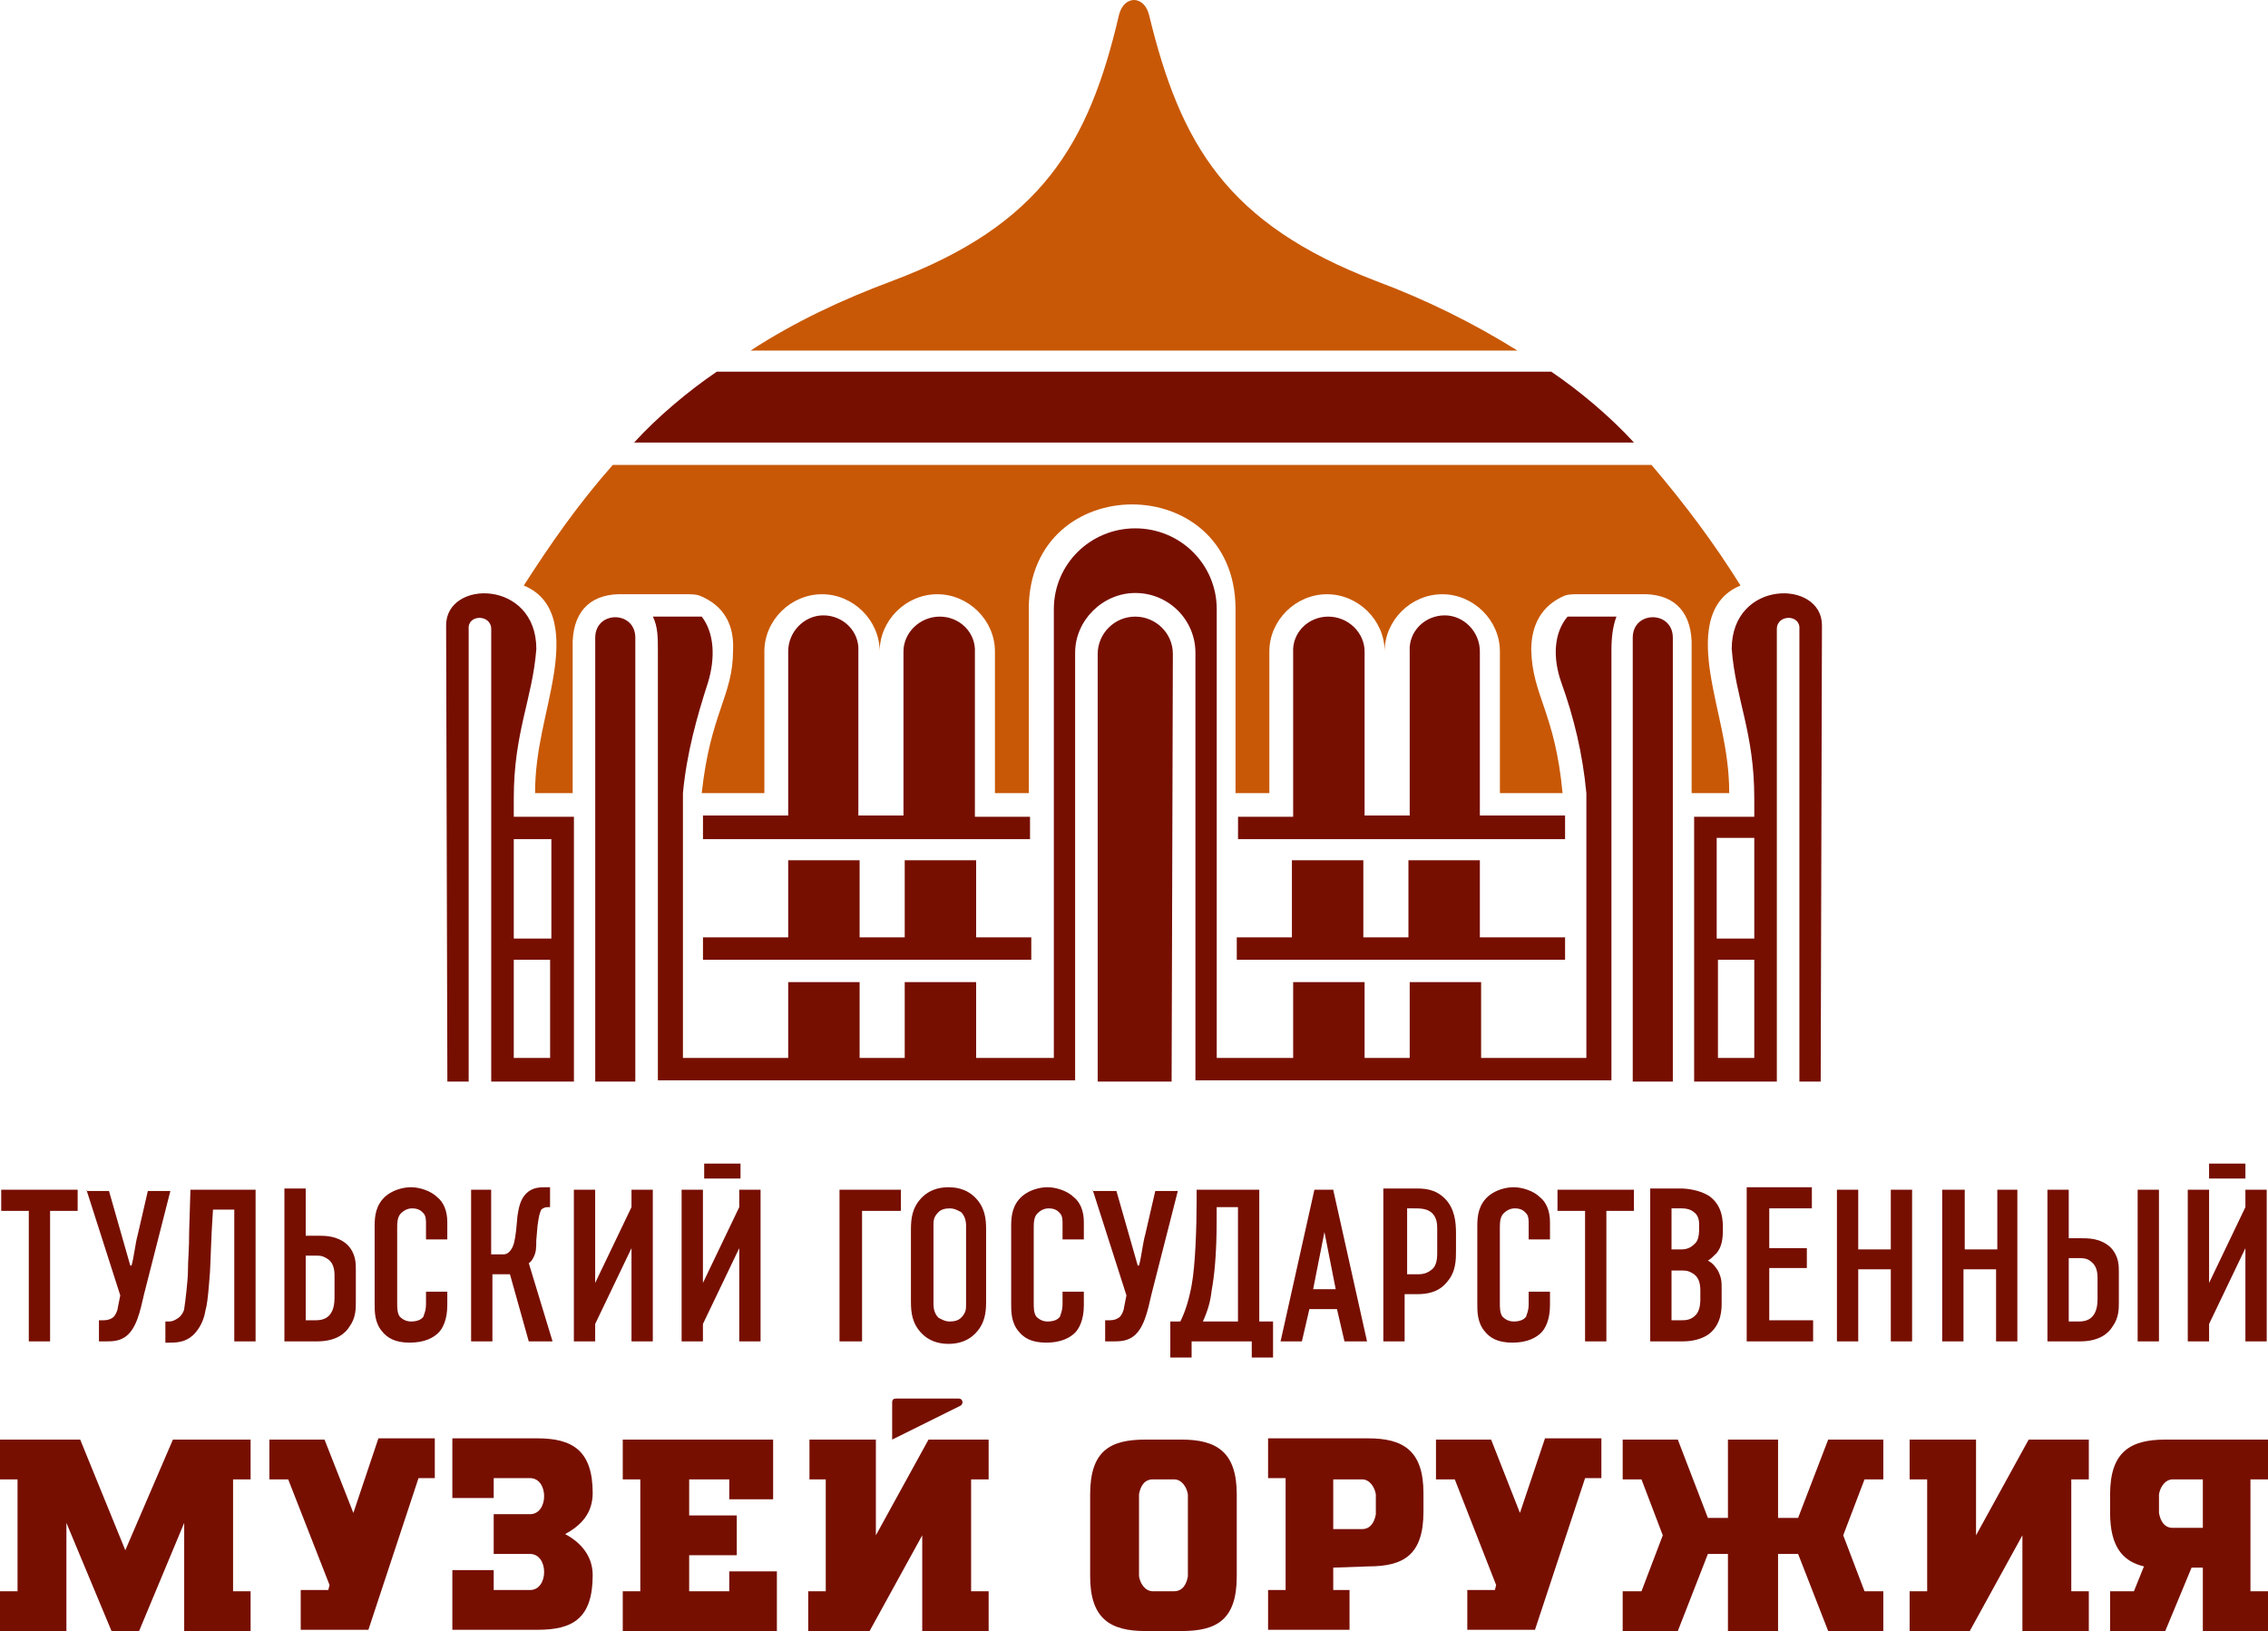
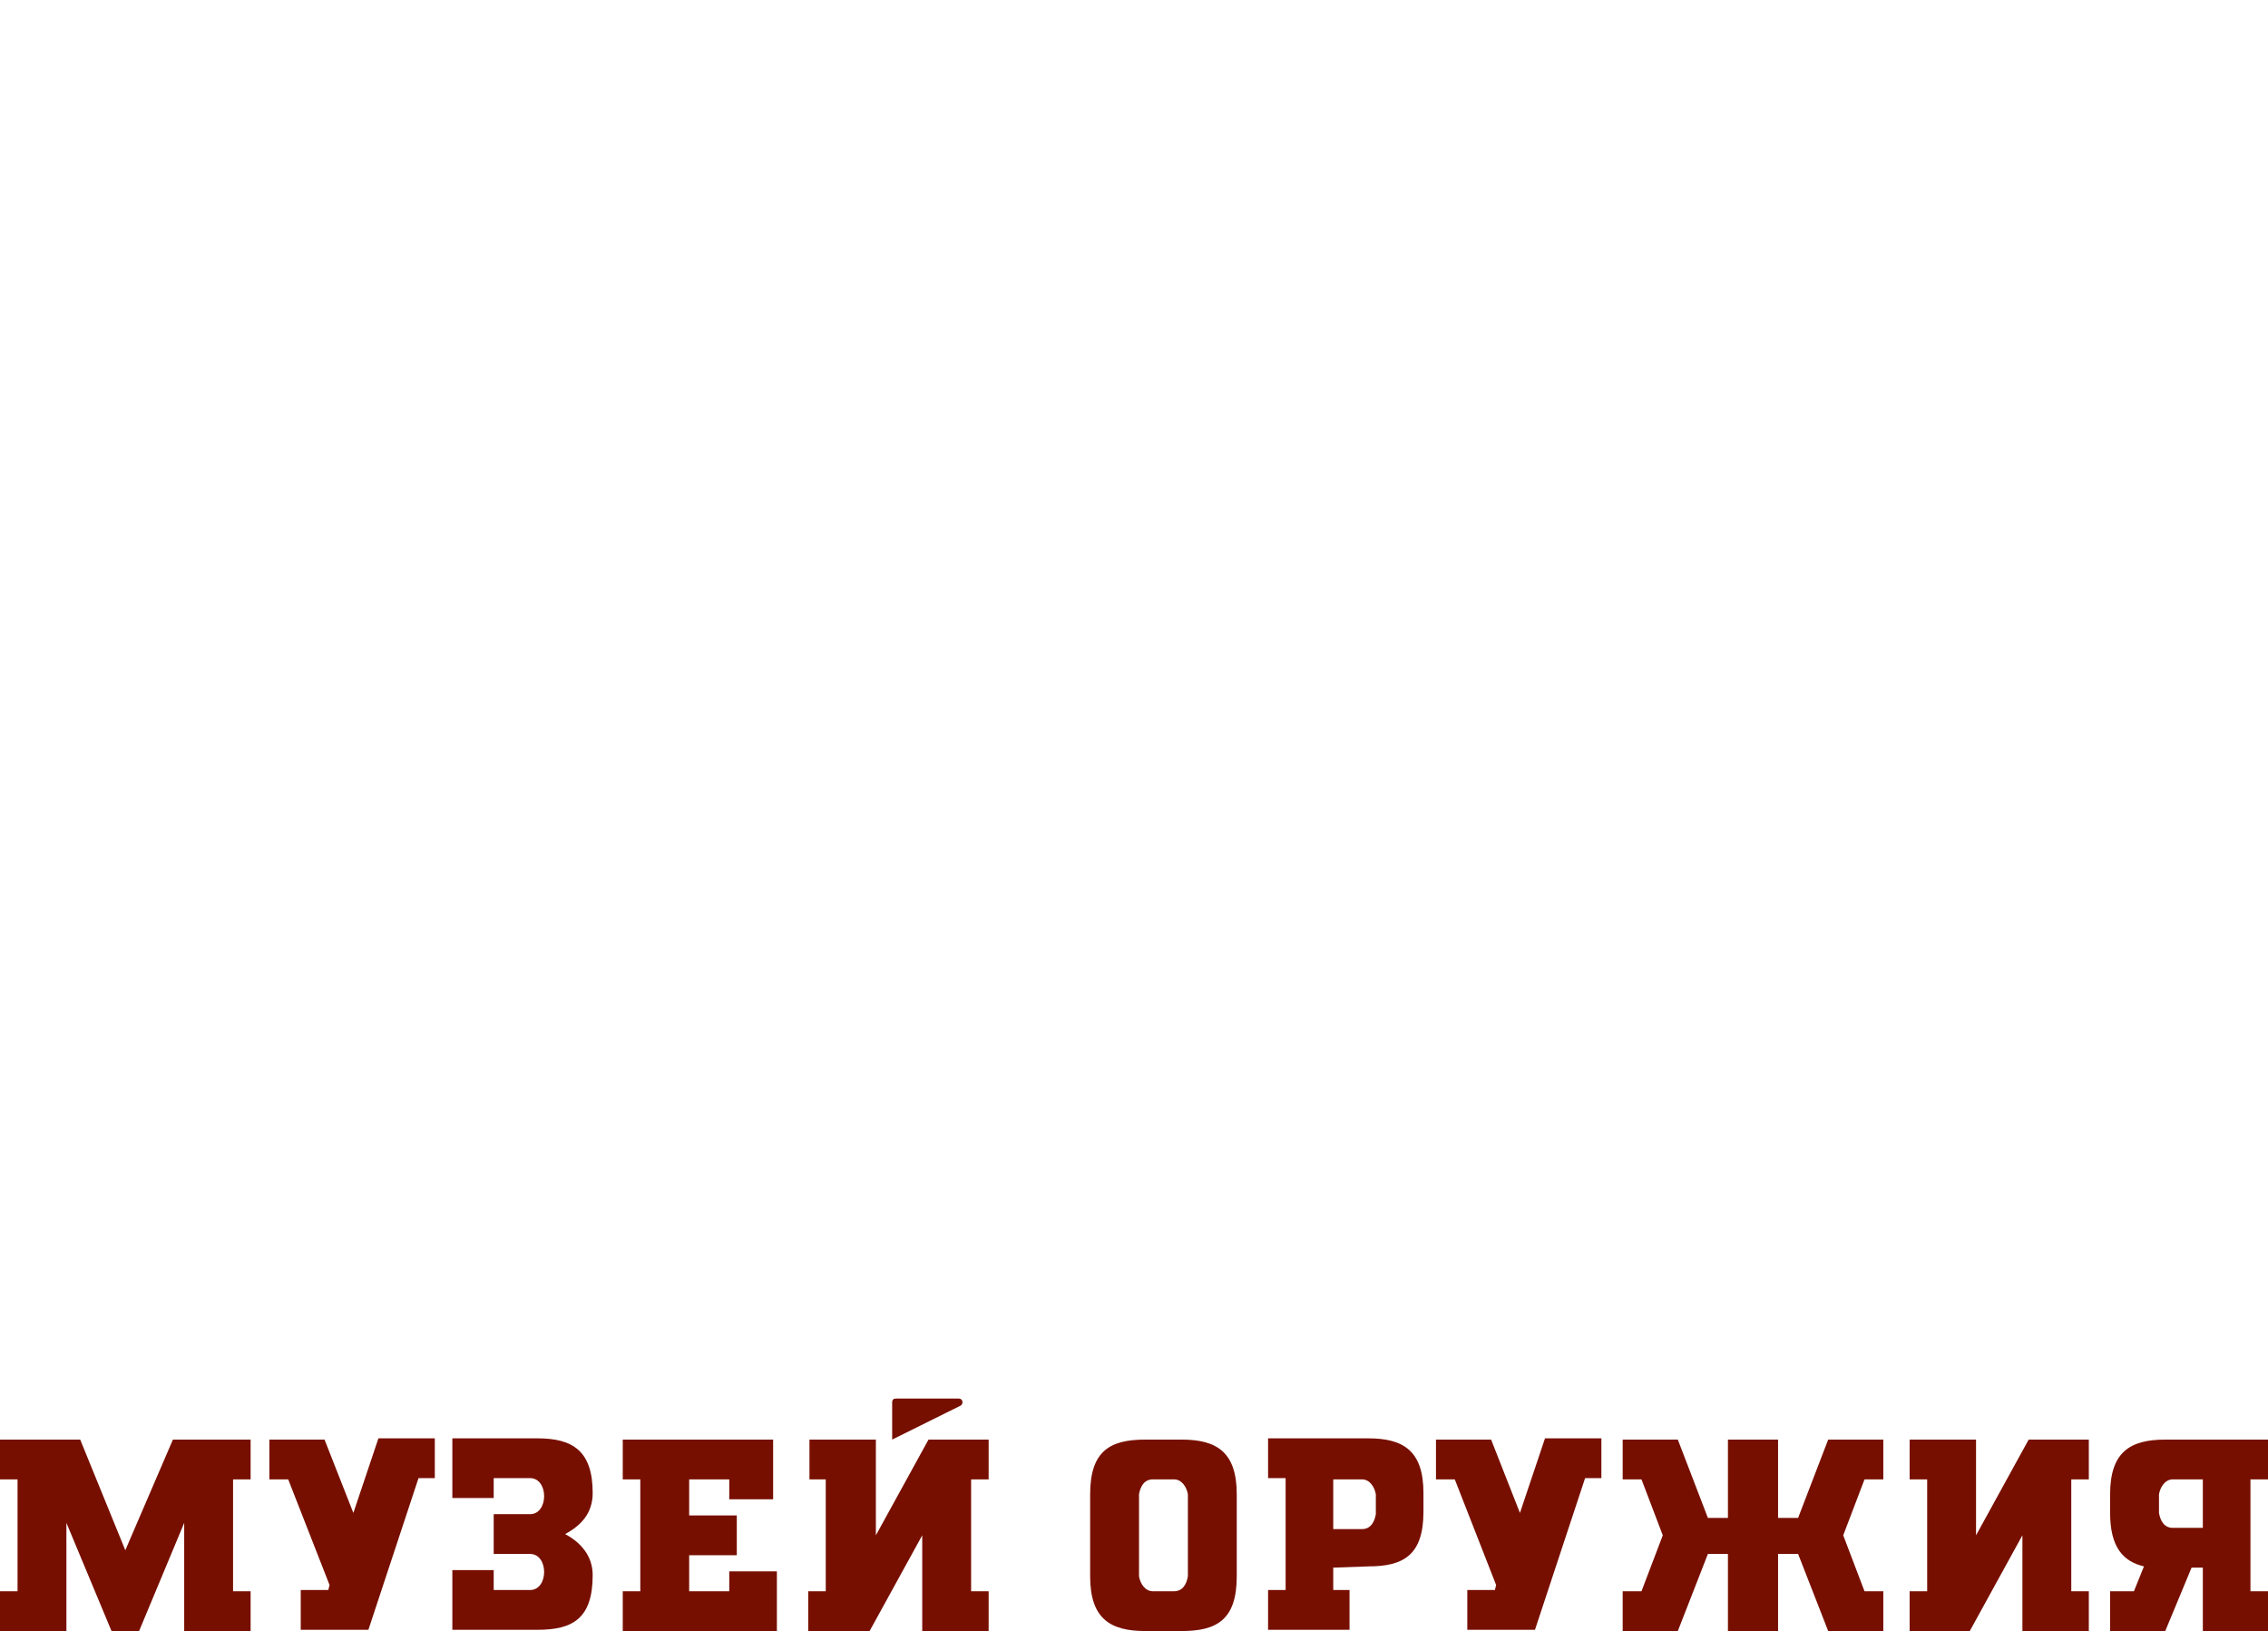
<svg xmlns="http://www.w3.org/2000/svg" width="203" height="146" viewBox="0 0 203 146" fill="none">
-   <path d="M195.819 106.497V120.073H197.726V118.515L200.978 111.727V120.073H202.885V106.497H200.978V108.055L197.726 114.843V106.497H195.819ZM191.333 106.497V120.073H193.24V106.497H191.333ZM185.165 112.617H186.174C186.623 112.617 186.959 112.729 187.183 112.951C187.632 113.285 187.744 113.842 187.744 114.398V116.29C187.744 118.181 186.623 118.293 186.062 118.293H185.165V112.617ZM183.258 106.497V120.073H186.174C187.969 120.073 188.754 119.294 189.09 118.738C189.651 117.959 189.651 117.18 189.651 116.512V113.842C189.651 113.285 189.651 112.395 188.866 111.616C187.968 110.837 186.959 110.837 186.174 110.837H185.165V106.497H183.258ZM173.837 106.497V120.073H175.744V113.619H178.66V120.073H180.566V106.497H178.772V111.839H175.856V106.497H173.837ZM164.416 106.497V120.073H166.323V113.619H169.239V120.073H171.145V106.497H169.239V111.839H166.323V106.497H164.416ZM156.453 120.073H162.285V118.182H158.36V113.508H161.724V111.727H158.36V108.166H162.173V106.274H156.341V120.073H156.453ZM149.612 113.73H150.621C151.07 113.73 151.294 113.842 151.63 114.064C152.079 114.398 152.191 114.954 152.191 115.511V116.29C152.191 116.512 152.191 117.18 151.855 117.625C151.406 118.182 150.845 118.182 150.509 118.182H149.612V113.73ZM149.612 108.166H150.509C151.182 108.166 151.518 108.389 151.743 108.611C151.967 108.834 152.079 109.168 152.079 109.502V110.169C152.079 110.614 151.967 111.06 151.743 111.282C151.518 111.505 151.182 111.839 150.509 111.839H149.612V108.166ZM147.705 106.497V120.073H150.621C151.743 120.073 152.528 119.739 152.976 119.406C154.098 118.515 154.098 117.18 154.098 116.624V115.399C154.098 114.732 154.098 114.398 153.761 113.73C153.537 113.396 153.313 113.063 152.864 112.84C153.088 112.729 153.313 112.506 153.649 112.172C154.098 111.616 154.21 110.948 154.21 110.058C154.21 109.279 154.21 107.944 152.976 107.053C152.079 106.497 150.957 106.386 150.397 106.386H147.705V106.497ZM139.406 106.497V108.389H141.873V120.073H143.78V108.389H146.247V106.497H139.406ZM136.826 110.948H138.733V109.39C138.733 108.389 138.396 107.61 137.835 107.165C137.275 106.608 136.265 106.274 135.48 106.274C134.807 106.274 133.91 106.497 133.237 107.053C132.34 107.832 132.228 108.834 132.228 109.724V116.735C132.228 117.403 132.228 118.404 132.901 119.183C133.349 119.739 134.022 120.185 135.368 120.185C136.714 120.185 137.499 119.739 137.948 119.294C138.284 118.96 138.733 118.181 138.733 116.846V115.622H136.826V116.735C136.826 117.403 136.602 117.736 136.602 117.848C136.377 118.181 135.929 118.293 135.48 118.293C134.919 118.293 134.583 117.959 134.471 117.848C134.246 117.514 134.246 117.069 134.246 116.624V109.947C134.246 109.502 134.246 108.945 134.583 108.611C134.807 108.389 135.144 108.166 135.592 108.166C136.265 108.166 136.489 108.5 136.602 108.611C136.826 108.834 136.826 109.279 136.826 109.502V110.948ZM125.835 108.166H126.508C127.068 108.166 127.629 108.166 128.078 108.5C128.639 108.945 128.639 109.613 128.639 110.058V112.061C128.639 112.506 128.639 113.063 128.302 113.508C127.854 113.953 127.405 114.064 126.956 114.064H125.947V108.166H125.835ZM123.816 120.073H125.723V115.845H126.844C127.629 115.845 128.751 115.733 129.536 114.732C130.321 113.842 130.321 112.729 130.321 111.95V110.392C130.321 109.39 130.209 108.166 129.312 107.276C128.414 106.386 127.405 106.386 126.62 106.386H123.816V120.073ZM119.554 115.399H117.535L118.545 110.281L119.554 115.399ZM122.358 120.073L119.33 106.497H117.647L114.619 120.073H116.526L117.199 117.18H119.666L120.339 120.073H122.358ZM110.806 108.166V118.293H107.666C108.114 117.291 108.339 116.512 108.451 115.511C108.675 114.287 108.899 112.395 108.899 109.168V108.055H110.806V108.166ZM112.713 118.293V106.497H107.105V107.499C107.105 109.835 106.993 113.285 106.656 115.066C106.432 116.29 106.096 117.403 105.647 118.293H104.75V121.52H106.656V120.073H112.04V121.52H113.946V118.293H112.713ZM97.796 106.497L100.824 115.956L100.6 117.069C100.6 117.291 100.376 117.736 100.264 117.848C100.039 118.07 99.703 118.182 99.366 118.182H98.918V120.073H99.591C100.151 120.073 100.712 120.073 101.273 119.739C102.394 119.072 102.731 117.291 103.067 115.845L105.423 106.608H103.404L102.507 110.503C102.282 111.282 102.17 112.506 101.946 113.285H101.834L99.927 106.608H97.796V106.497ZM95.104 110.948H97.011V109.39C97.011 108.389 96.675 107.61 96.114 107.165C95.553 106.608 94.544 106.274 93.758 106.274C93.086 106.274 92.188 106.497 91.516 107.053C90.618 107.832 90.506 108.834 90.506 109.724V116.735C90.506 117.403 90.506 118.404 91.179 119.183C91.628 119.739 92.3 120.185 93.646 120.185C94.992 120.185 95.777 119.739 96.226 119.294C96.562 118.96 97.011 118.181 97.011 116.846V115.622H95.104V116.735C95.104 117.403 94.88 117.736 94.88 117.848C94.656 118.181 94.207 118.293 93.758 118.293C93.198 118.293 92.861 117.959 92.749 117.848C92.525 117.514 92.525 117.069 92.525 116.624V109.947C92.525 109.502 92.525 108.945 92.861 108.611C93.086 108.389 93.422 108.166 93.871 108.166C94.544 108.166 94.768 108.5 94.88 108.611C95.104 108.834 95.104 109.279 95.104 109.502V110.948ZM86.469 116.735C86.469 117.18 86.469 117.514 86.02 117.959C85.796 118.181 85.459 118.293 85.01 118.293C84.562 118.293 84.225 118.07 84.001 117.959C83.665 117.625 83.552 117.18 83.552 116.735V109.724C83.552 109.279 83.552 108.945 84.001 108.5C84.225 108.278 84.562 108.166 85.01 108.166C85.459 108.166 85.796 108.389 86.02 108.5C86.356 108.834 86.469 109.279 86.469 109.724V116.735ZM81.534 116.512C81.534 117.514 81.646 118.515 82.543 119.406C83.104 119.962 83.889 120.296 84.898 120.296C85.908 120.296 86.693 119.962 87.254 119.406C88.151 118.515 88.263 117.514 88.263 116.512V110.058C88.263 109.056 88.151 108.055 87.254 107.165C86.693 106.608 85.908 106.274 84.898 106.274C83.889 106.274 83.104 106.608 82.543 107.165C81.646 108.055 81.534 109.056 81.534 110.058V116.512ZM75.253 120.073H77.16V108.389H80.636V106.497H75.141V120.073H75.253ZM61.009 106.497V120.073H62.916V118.515L66.168 111.727V120.073H68.075V106.497H66.168V108.055L62.916 114.843V106.497H61.009ZM51.364 106.497V120.073H53.271V118.515L56.523 111.727V120.073H58.43V106.497H56.523V108.055L53.271 114.843V106.497H51.364ZM42.167 106.497V120.073H44.074V114.064H45.644L47.327 120.073H49.457L47.327 113.063C47.551 112.951 47.663 112.729 47.775 112.506C47.999 112.061 47.999 111.616 47.999 111.06L48.112 109.724C48.224 108.834 48.336 108.5 48.448 108.278C48.56 108.166 48.785 108.055 49.009 108.055H49.233V106.274H48.897C48.336 106.274 47.663 106.274 47.102 106.831C46.541 107.387 46.429 108.166 46.317 108.834L46.205 110.058C46.093 111.06 45.981 111.505 45.756 111.839C45.532 112.172 45.308 112.284 45.083 112.284H43.962V106.497H42.167ZM38.13 110.948H40.036V109.39C40.036 108.389 39.7 107.61 39.139 107.165C38.578 106.608 37.569 106.274 36.784 106.274C36.111 106.274 35.214 106.497 34.541 107.053C33.644 107.832 33.532 108.834 33.532 109.724V116.735C33.532 117.403 33.532 118.404 34.204 119.183C34.653 119.739 35.326 120.185 36.672 120.185C38.018 120.185 38.803 119.739 39.251 119.294C39.588 118.96 40.036 118.181 40.036 116.846V115.622H38.13V116.735C38.13 117.403 37.906 117.736 37.906 117.848C37.681 118.181 37.233 118.293 36.784 118.293C36.223 118.293 35.887 117.959 35.775 117.848C35.55 117.514 35.55 117.069 35.55 116.624V109.947C35.55 109.502 35.55 108.945 35.887 108.611C36.111 108.389 36.447 108.166 36.896 108.166C37.569 108.166 37.793 108.5 37.906 108.611C38.13 108.834 38.13 109.279 38.13 109.502V110.948ZM27.363 112.395H28.372C28.821 112.395 29.045 112.506 29.382 112.729C29.83 113.063 29.942 113.619 29.942 114.175V116.178C29.942 118.07 28.821 118.182 28.26 118.182H27.363V112.395ZM25.456 106.497V120.073H28.372C30.167 120.073 30.952 119.294 31.288 118.738C31.849 117.959 31.849 117.18 31.849 116.512V113.619C31.849 113.063 31.849 112.172 31.064 111.393C30.167 110.614 29.157 110.614 28.372 110.614H27.363V106.386H25.456V106.497ZM22.877 106.497H17.045L16.933 110.169C16.933 111.95 16.82 112.729 16.82 113.842C16.82 114.509 16.596 116.512 16.484 117.18C16.484 117.291 16.26 117.848 15.811 118.07C15.475 118.293 15.25 118.293 15.026 118.293H14.802V120.185H15.25C16.035 120.185 16.82 120.073 17.493 119.294C18.054 118.627 18.278 117.959 18.391 117.291C18.503 116.957 18.615 116.178 18.727 114.732C18.839 113.619 18.839 112.506 18.951 110.169L19.064 108.278H20.97V120.073H22.877V106.497ZM7.736 106.497L10.764 115.956L10.54 117.069C10.54 117.291 10.316 117.736 10.203 117.848C9.979 118.07 9.643 118.182 9.306 118.182H8.857V120.073H9.418C9.979 120.073 10.54 120.073 11.101 119.739C12.222 119.072 12.559 117.291 12.895 115.845L15.25 106.608H13.232L12.334 110.503C12.11 111.282 11.998 112.506 11.774 113.285H11.661L9.755 106.608H7.736V106.497ZM63.028 105.496H66.281V104.16H63.028V105.496ZM197.726 105.496H200.978V104.16H197.726V105.496ZM0.109 106.497V108.389H2.577V120.073H4.483V108.389H6.951V106.497H0.109Z" fill="#770F00" />
-   <path fill-rule="evenodd" clip-rule="evenodd" d="M102.848 1.335C105.652 12.909 109.802 20.03 123.148 25.149C127.634 26.819 131.896 28.933 135.821 31.381H67.183C71.108 28.822 75.37 26.819 79.856 25.149C93.203 20.142 97.465 12.909 100.156 1.335C100.605 -0.445 102.399 -0.445 102.848 1.335ZM54.846 41.619C51.706 45.18 49.238 48.741 46.883 52.413C50.135 53.748 50.023 57.421 49.575 60.314C49.014 63.875 47.892 66.991 47.892 70.997H51.257V57.421C51.369 54.527 53.051 53.081 55.855 53.192H61.463C61.799 53.192 62.248 53.192 62.584 53.303C64.828 54.194 65.725 55.974 65.613 58.2C65.613 62.317 63.594 63.764 62.809 70.997C64.603 70.997 67.071 70.997 68.416 70.997V58.311C68.416 55.529 70.772 53.192 73.576 53.192C76.379 53.192 78.735 55.529 78.735 58.311C78.735 55.529 81.09 53.192 83.894 53.192C86.698 53.192 89.053 55.529 89.053 58.311V70.997H92.081V54.416C92.193 42.064 110.475 42.064 110.587 54.416V70.997H113.615V58.311C113.615 55.529 115.97 53.192 118.774 53.192C121.578 53.192 123.933 55.529 123.933 58.311C123.933 55.529 126.288 53.192 129.092 53.192C131.896 53.192 134.251 55.529 134.251 58.311V70.997C135.597 70.997 138.065 70.997 139.859 70.997C139.186 63.764 137.167 62.317 137.055 58.2C137.055 55.974 137.952 54.194 140.083 53.303C140.42 53.192 140.868 53.192 141.205 53.192H146.813C149.617 53.081 151.299 54.527 151.411 57.421V70.997H154.776C154.776 66.991 153.654 63.875 153.093 60.314C152.645 57.421 152.533 53.748 155.785 52.413C153.43 48.63 150.85 45.18 147.822 41.619H54.846Z" fill="#C85805" />
-   <path fill-rule="evenodd" clip-rule="evenodd" d="M45.986 94.7H49.239V85.909H45.986V94.7ZM39.93 55.975C39.93 51.857 48.005 51.857 48.005 58.089C47.668 62.54 45.986 65.545 45.986 71.443V73.112H51.37V96.815H43.967V56.309C43.967 54.973 41.836 54.973 41.949 56.309V96.815H40.042L39.93 55.975ZM45.986 84.017H49.351V75.115H45.986V84.017ZM56.865 57.087V96.815H53.276V57.087C53.276 54.639 56.865 54.639 56.865 57.087ZM84.119 55.196C85.913 55.196 87.371 56.642 87.259 58.423V73.112H92.194V75.115H62.921V73.001H70.548V58.312C70.548 56.531 72.006 55.084 73.688 55.084C75.483 55.084 76.941 56.531 76.829 58.312V73.001H80.866V58.312C80.866 56.642 82.324 55.196 84.119 55.196ZM157.019 94.7H153.767V85.909H157.019V94.7ZM163.076 55.975C163.076 51.857 155 51.857 155 58.089C155.337 62.54 157.019 65.545 157.019 71.443V73.112H151.636V96.815H159.038V56.309C159.038 54.973 161.169 54.973 161.057 56.309V96.815H162.963L163.076 55.975ZM157.019 84.017H153.655V75.004H157.019V84.017ZM146.14 57.087V96.815H149.729V57.087C149.729 54.639 146.14 54.639 146.14 57.087ZM118.887 55.196C117.092 55.196 115.634 56.642 115.746 58.423V73.112H110.811V75.115H140.084V73.001H132.457V58.312C132.457 56.531 130.999 55.084 129.317 55.084C127.523 55.084 126.065 56.531 126.177 58.312V73.001H122.139V58.312C122.139 56.642 120.681 55.196 118.887 55.196ZM126.064 77.007V83.906H122.027V77.007H115.634V83.906H110.699V85.909H140.084V83.906H132.457V77.007H126.064ZM104.867 96.815H98.25V58.534C98.25 56.754 99.708 55.196 101.615 55.196C103.409 55.196 104.979 56.642 104.979 58.534L104.867 96.815ZM115.746 94.7V87.912H122.139V94.7H126.177V87.912H132.569V94.7H141.99V70.998C141.654 67.437 140.869 64.209 139.747 61.094C138.962 58.868 139.074 56.642 140.308 55.196H144.682C144.346 56.086 144.234 57.087 144.234 58.2V96.703H106.998V58.423C106.998 55.529 104.643 53.081 101.615 53.081C98.699 53.081 96.231 55.529 96.231 58.423V96.703H58.884V58.2C58.884 57.087 58.884 56.086 58.435 55.196H62.809C63.931 56.642 64.043 58.868 63.37 61.094C62.361 64.209 61.463 67.437 61.127 70.998V94.7H70.548V87.912H76.941V94.7H80.978V87.912H87.371V94.7H94.325V54.528C94.325 50.522 97.577 47.295 101.615 47.295C105.652 47.295 108.905 50.522 108.905 54.528V94.7H115.746ZM76.941 77.007V83.906H80.978V77.007H87.371V83.906H92.306V85.909H62.921V83.906H70.548V77.007H76.941ZM56.753 39.616C58.884 37.279 61.688 34.943 64.155 33.273H138.85C141.318 34.943 144.121 37.279 146.252 39.616H56.753Z" fill="#770F00" />
  <path d="M159.148 135.874H160.942L163.634 128.864H168.568V132.425H166.886L164.98 137.432L166.886 142.44H168.568V146.001H163.634L160.942 139.101H159.148V146.001H154.661V139.101H152.867L150.175 146.001H145.24V142.44H146.923L148.829 137.432L146.923 132.425H145.24V128.864H150.175L152.867 135.874H154.661V128.864H159.148V135.874ZM133.464 128.864H128.529V132.425H130.212L133.913 141.883L133.801 142.329H131.333V145.89H137.39L141.876 132.313H143.334V128.752H138.287L136.044 135.429L133.464 128.864ZM197.168 132.425V136.765H194.476C193.691 136.765 193.355 136.097 193.243 135.429V133.76C193.355 133.092 193.803 132.425 194.476 132.425H197.168ZM190.999 142.44H188.868V146.001H193.803L196.159 140.326H197.168V146.001H203V142.44H201.43V132.425H203V128.864H193.803C190.663 128.864 188.868 129.976 188.868 133.76V135.429C188.868 138.434 189.99 139.769 191.897 140.214L190.999 142.44ZM106.323 133.76C106.211 133.092 105.762 132.425 105.089 132.425C104.528 132.425 103.743 132.425 103.182 132.425C102.397 132.425 102.061 133.092 101.949 133.76V141.105C102.061 141.772 102.509 142.44 103.182 142.44C103.743 142.44 104.528 142.44 105.089 142.44C105.874 142.44 106.211 141.772 106.323 141.105V133.76ZM105.762 128.864C108.902 128.864 110.697 129.976 110.697 133.76V141.105C110.697 144.999 108.902 146.001 105.762 146.001H102.509C99.369 146.001 97.575 144.888 97.575 141.105V133.76C97.575 129.865 99.369 128.864 102.509 128.864H105.762ZM123.146 133.76C123.034 133.092 122.585 132.425 121.912 132.425H119.333V136.876H121.912C122.697 136.876 123.034 136.208 123.146 135.541V133.76ZM119.333 140.326V142.329H120.791V145.89H113.501V142.329H115.071V132.313H113.501V128.752H122.473C125.613 128.752 127.408 129.865 127.408 133.649V135.318C127.408 139.213 125.613 140.214 122.473 140.214L119.333 140.326ZM29.048 128.864H24.113V132.425H25.796L29.497 141.883L29.384 142.329H26.917V145.89H32.974L37.46 132.313H38.918V128.752H33.871L31.628 135.429L29.048 128.864ZM53.049 140.993C53.049 144.888 51.255 145.89 48.114 145.89H40.488V140.548H44.189V142.329H47.441C49.124 142.329 49.124 139.101 47.441 139.101H44.189V135.541H47.441C49.124 135.541 49.124 132.313 47.441 132.313H44.189V134.094H40.488V128.752H48.114C51.255 128.752 53.049 129.865 53.049 133.649C53.049 135.429 52.04 136.542 50.582 137.321C52.04 138.1 53.049 139.324 53.049 140.993ZM72.34 132.425H73.91V142.44H72.34V146.001H77.835L82.546 137.432V146.001H88.49V142.44H86.92V132.425H88.49V128.864H83.107L78.396 137.432V128.864H72.452V132.425H72.34ZM170.924 132.425H172.494V142.44H170.924V146.001H176.307L181.018 137.432V146.001H186.962V142.44H185.392V132.425H186.962V128.864H181.578L176.868 137.432V128.864H170.924V132.425ZM12.449 146.001L16.487 136.319V146.001H22.431V142.44H20.861V132.425H22.431V128.864H15.477L11.216 138.768L7.178 128.864H0V132.425H1.57V142.44H0V146.001H5.944V136.319L9.982 146.001H12.449ZM80.191 125.191H85.798C86.247 125.191 86.247 125.748 85.91 125.859L79.854 128.864V125.525C79.854 125.303 79.966 125.191 80.191 125.191ZM55.741 132.425H57.311V142.44H55.741V146.001H69.536V140.659H65.274V142.44H61.685V139.213H65.947V135.652H61.685V132.425H65.274V134.205H69.2V128.864H55.741V132.425Z" fill="#770F00" />
</svg>